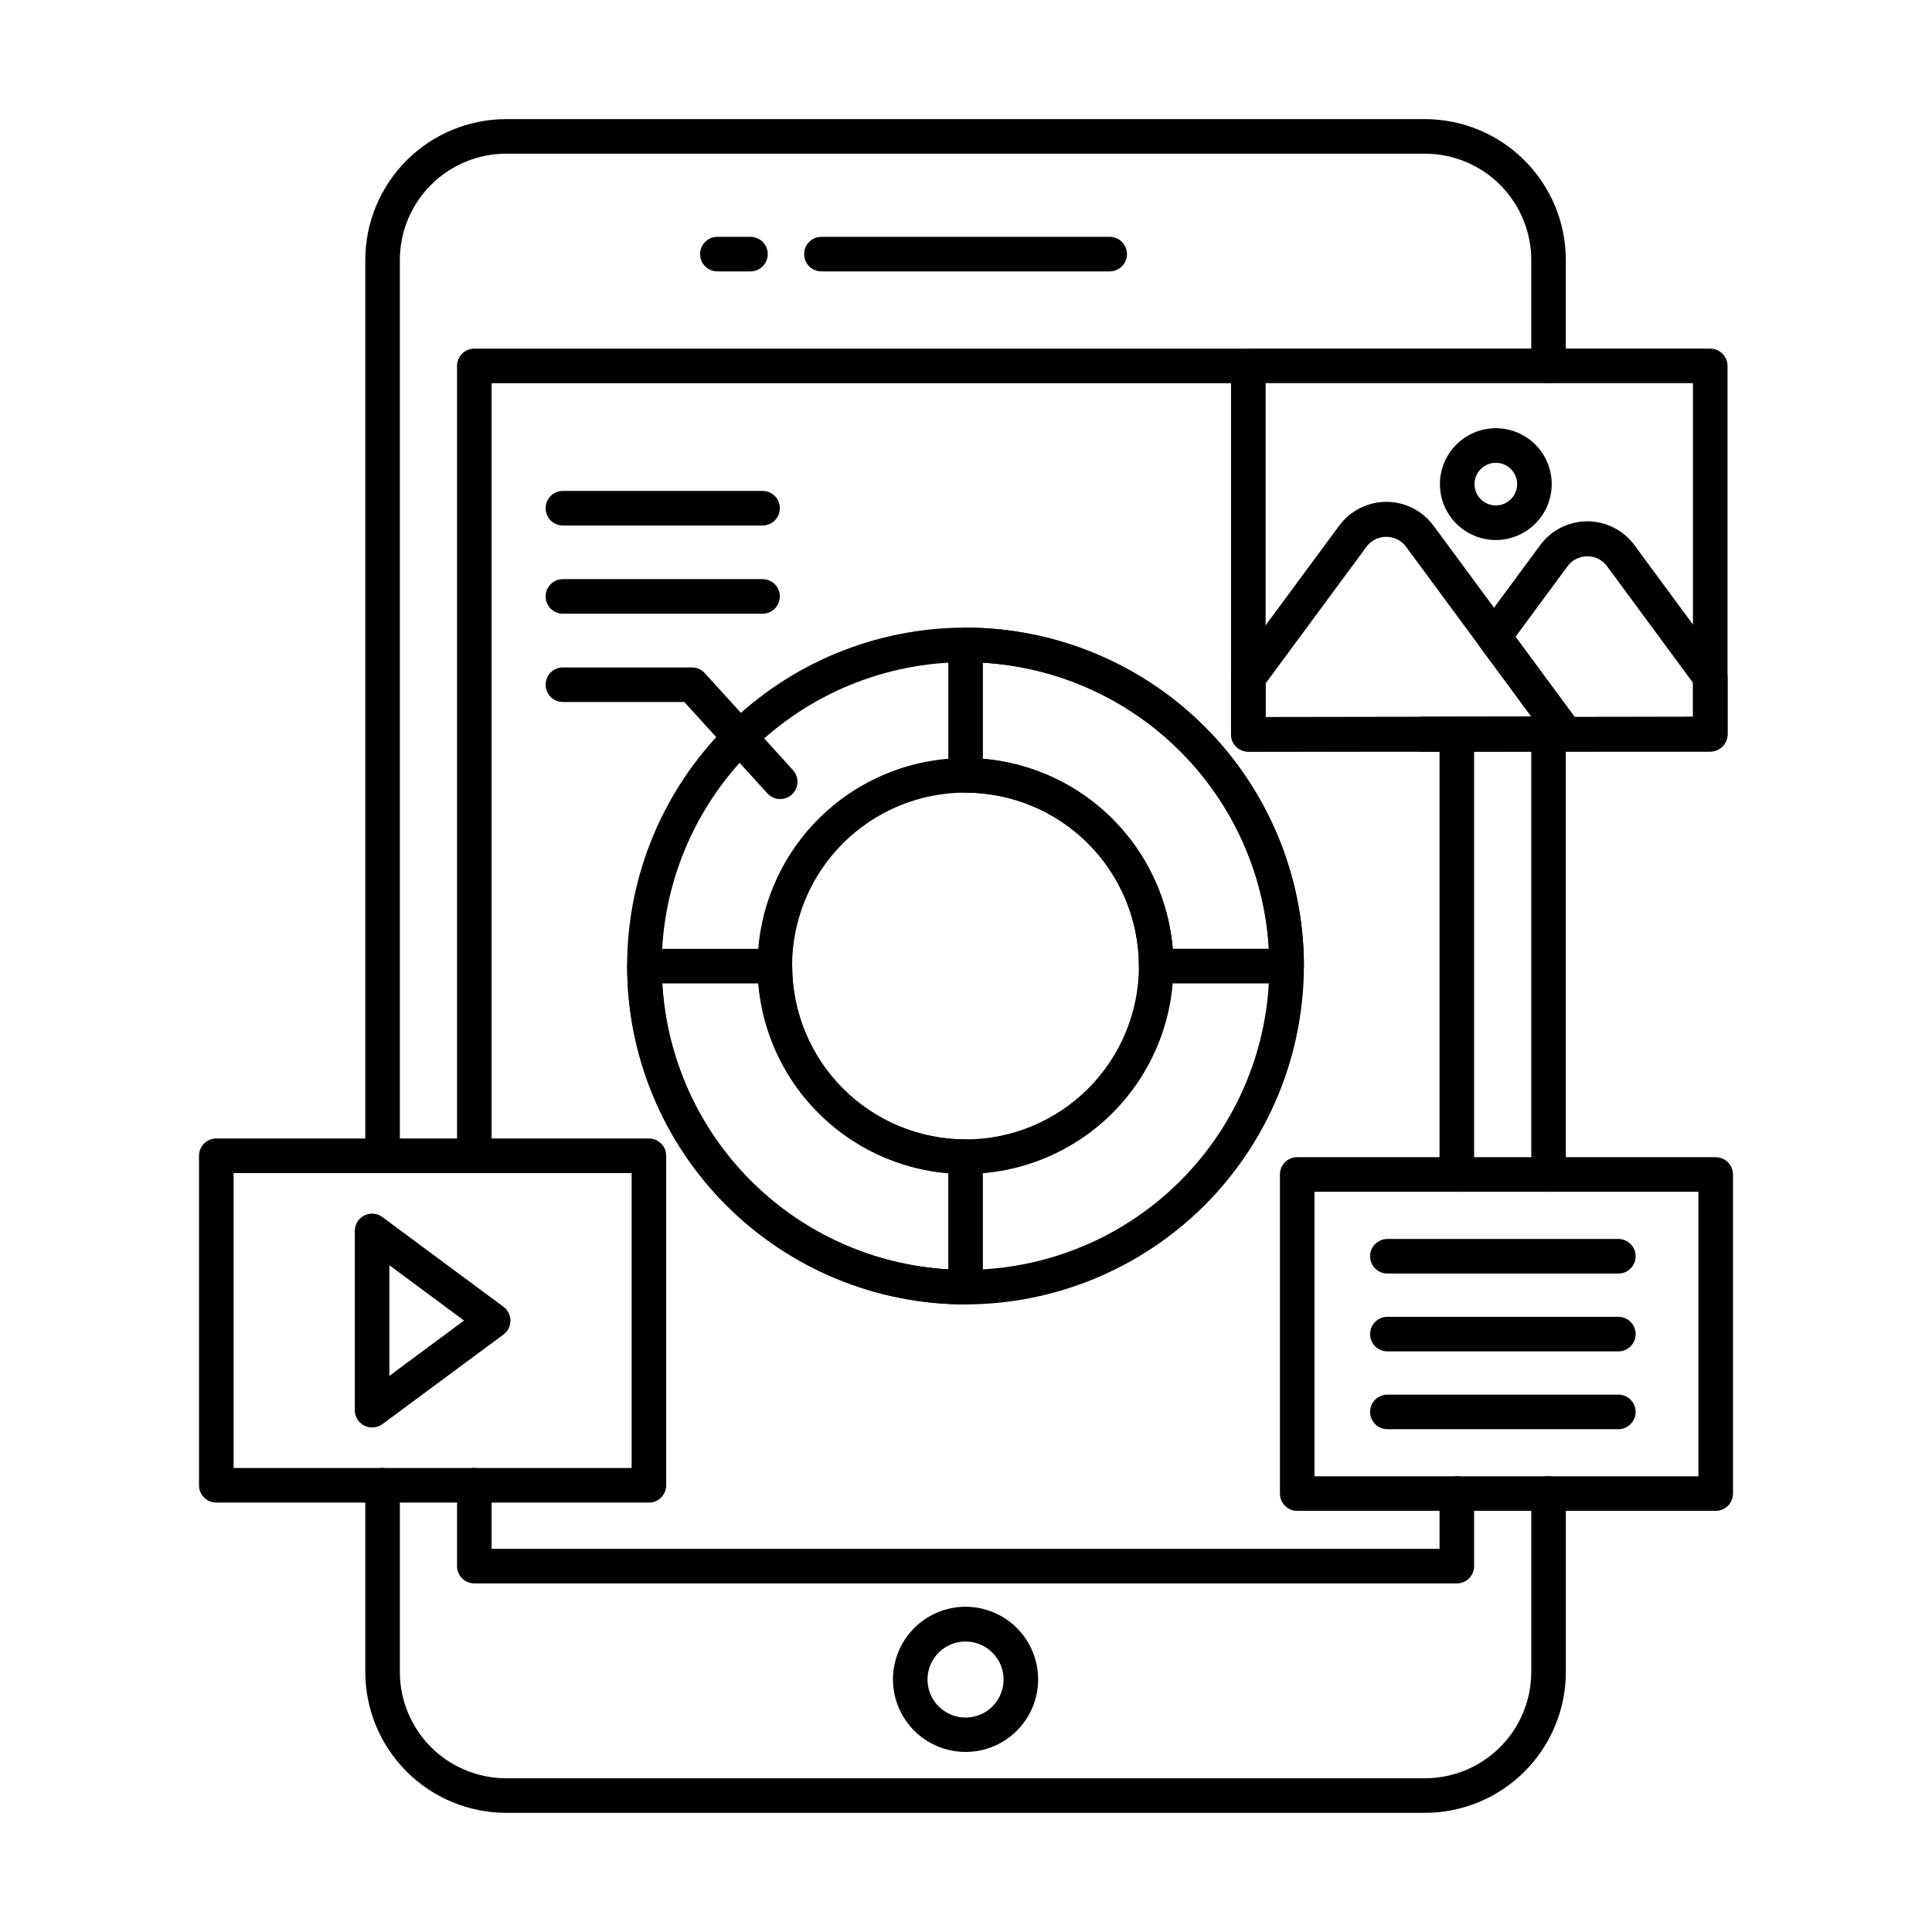
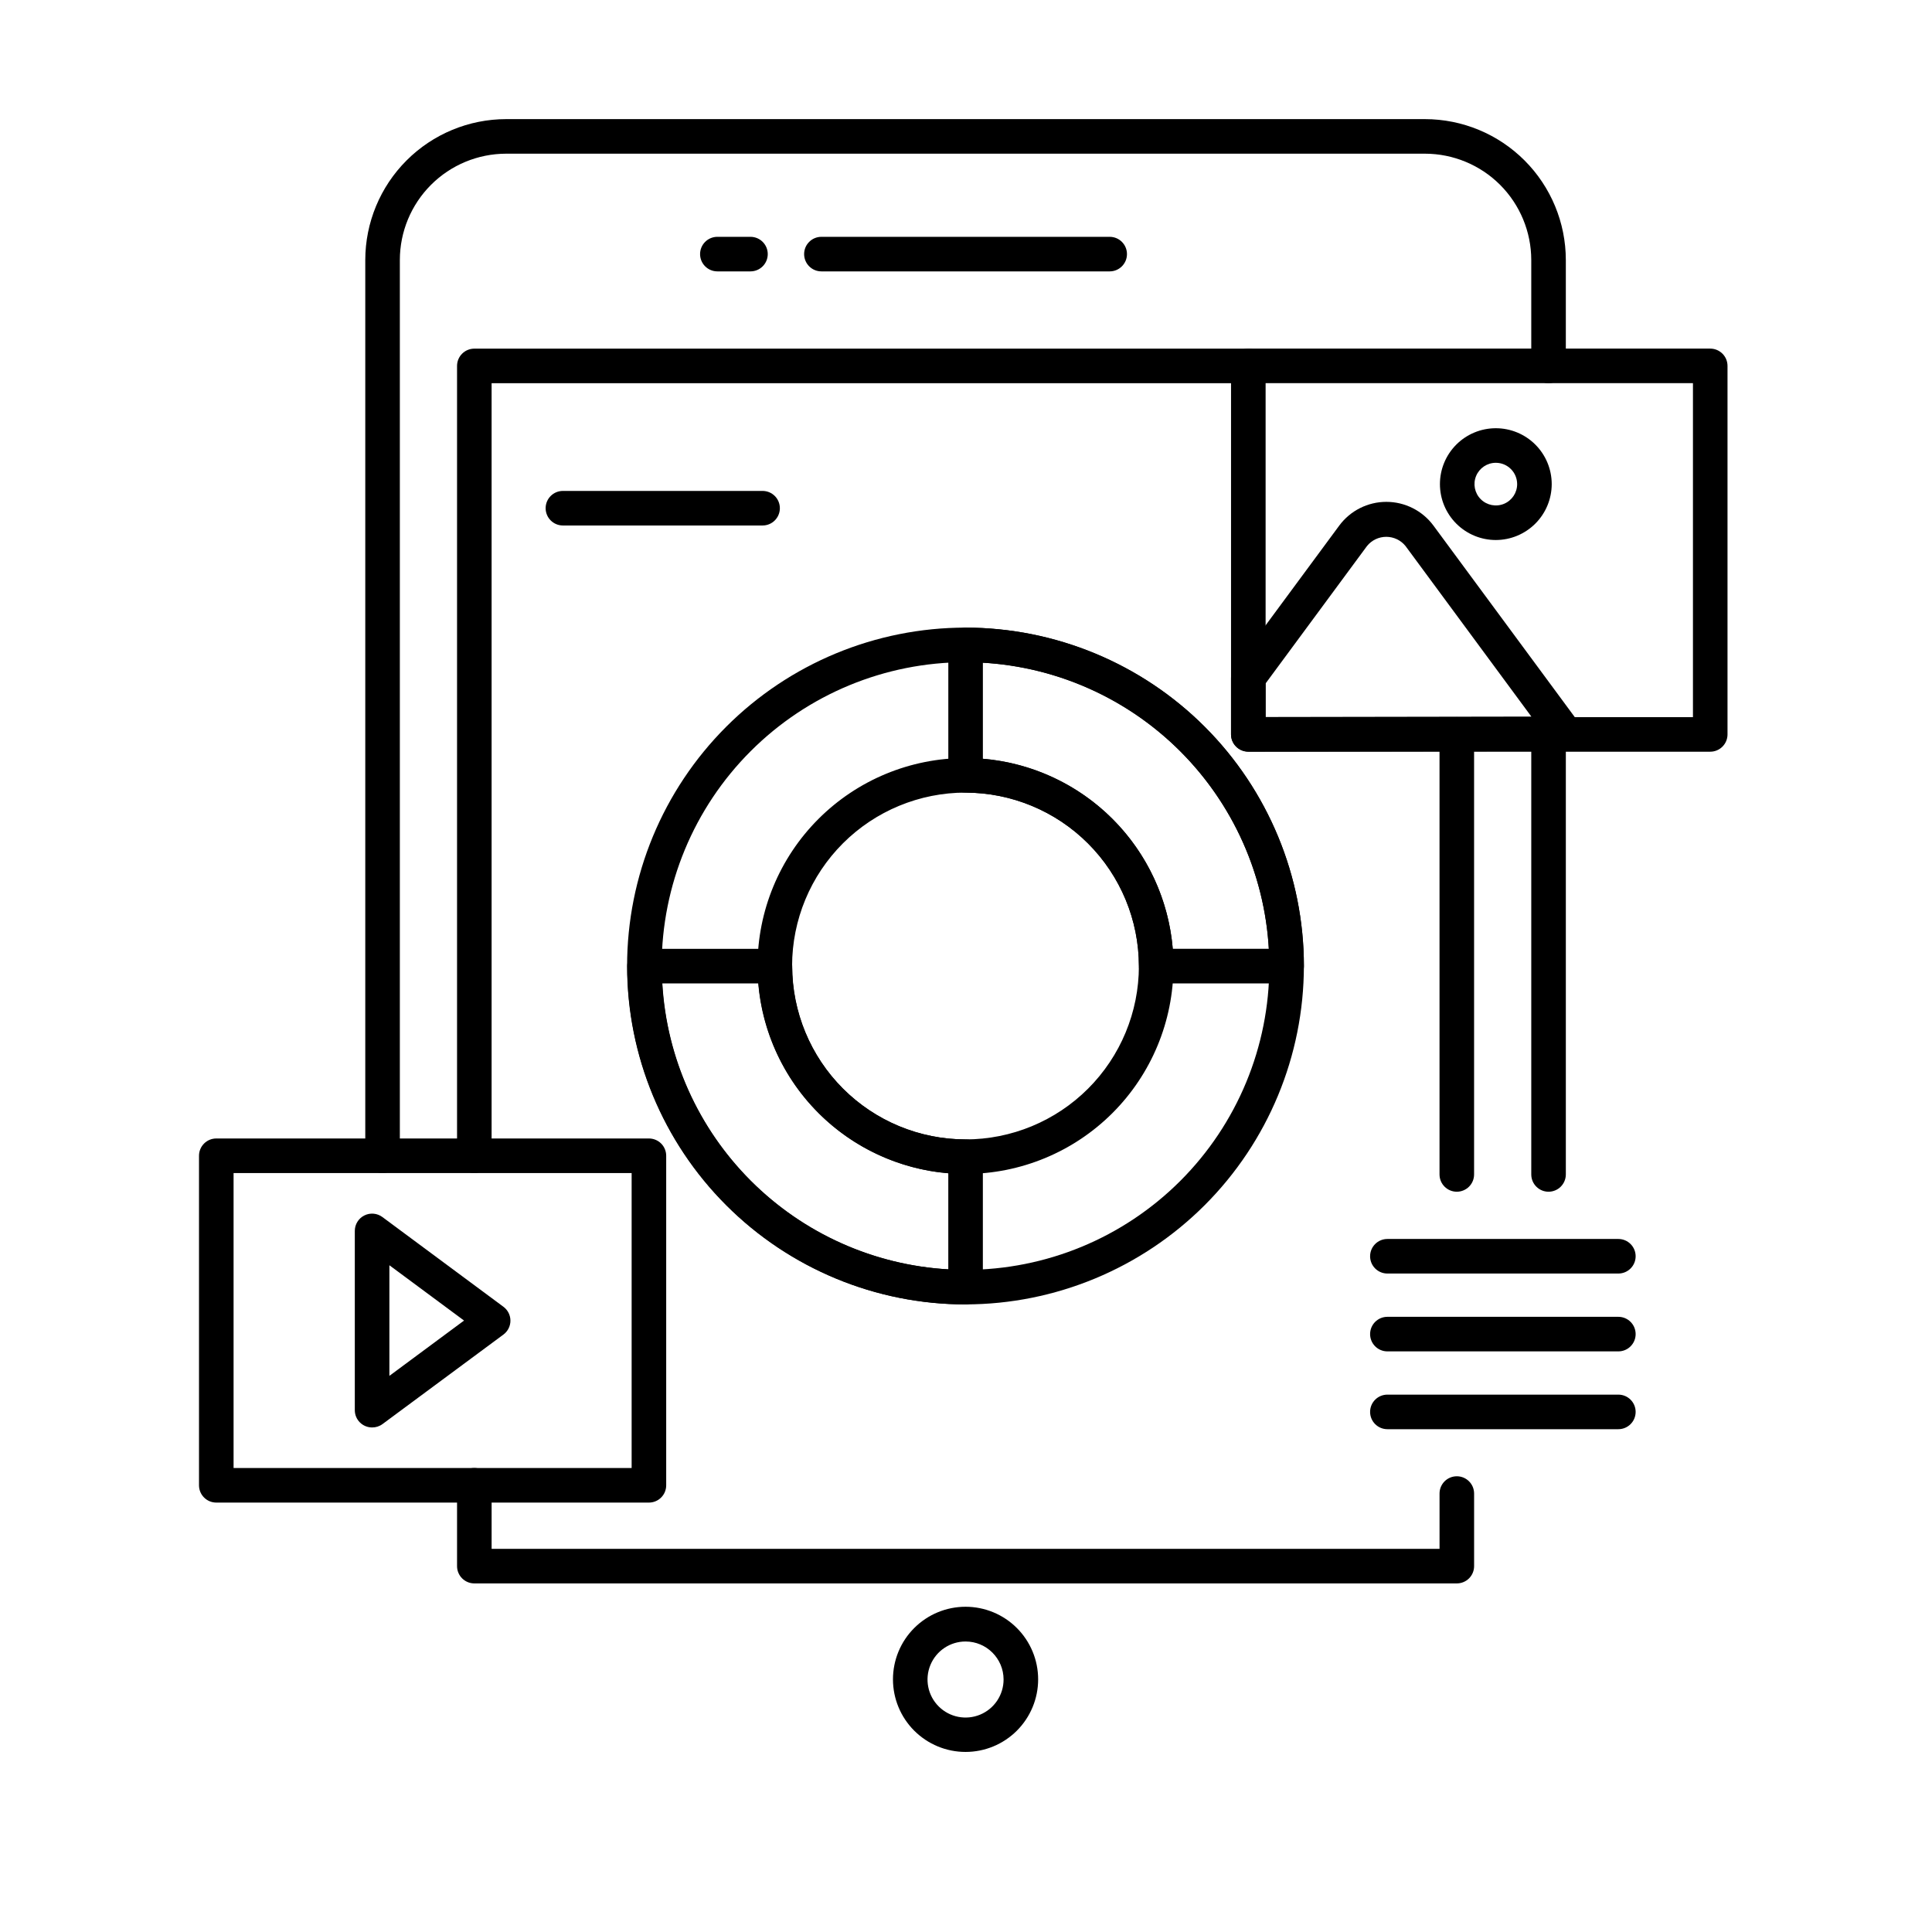
<svg xmlns="http://www.w3.org/2000/svg" fill="#000000" width="800px" height="800px" version="1.1" viewBox="144 144 512 512">
  <g>
-     <path d="m521.64 624.42h-243.51c-9.898-0.012-19.383-3.945-26.379-10.941-6.996-6.996-10.934-16.48-10.945-26.375v-49.488c0-2.531 2.051-4.582 4.578-4.582 2.531 0 4.582 2.051 4.582 4.582v49.488c0.008 7.465 2.977 14.621 8.258 19.902 5.281 5.277 12.438 8.246 19.906 8.254h243.51c7.465-0.008 14.625-2.977 19.902-8.254 5.281-5.281 8.25-12.438 8.262-19.902v-47.297c0-2.527 2.051-4.578 4.578-4.578 2.531 0 4.582 2.051 4.582 4.578v47.297c-0.012 9.895-3.949 19.379-10.945 26.375-6.996 6.996-16.484 10.934-26.379 10.941z" />
    <path d="m554.38 459.82c-2.527 0-4.578-2.051-4.578-4.582v-116.62c0-2.527 2.051-4.578 4.578-4.578 2.531 0 4.582 2.051 4.582 4.578v116.61c0 1.215-0.48 2.383-1.34 3.246-0.859 0.859-2.023 1.344-3.242 1.344z" />
    <path d="m245.38 454.86c-2.527 0-4.578-2.051-4.578-4.578v-237.39c0.012-9.895 3.949-19.383 10.945-26.379 6.996-6.996 16.48-10.934 26.379-10.945h243.51c9.895 0.012 19.383 3.945 26.379 10.945 6.996 6.996 10.934 16.484 10.945 26.379v28.066c0 2.527-2.051 4.578-4.582 4.578-2.527 0-4.578-2.051-4.578-4.578v-28.066c-0.012-7.469-2.981-14.625-8.258-19.906-5.281-5.281-12.441-8.25-19.906-8.258h-243.51c-7.469 0.008-14.629 2.977-19.906 8.258-5.281 5.281-8.25 12.438-8.258 19.906v237.39c0 2.527-2.051 4.578-4.582 4.578z" />
    <path d="m530.07 563.62h-260.37c-2.527 0-4.578-2.051-4.578-4.578v-21.422c0-2.531 2.051-4.582 4.578-4.582 2.531 0 4.582 2.051 4.582 4.582v16.84h251.21v-14.656c0-2.527 2.051-4.578 4.582-4.578 2.527 0 4.578 2.051 4.578 4.578v19.238c0 1.215-0.48 2.379-1.34 3.238s-2.023 1.34-3.238 1.34z" />
    <path d="m530.07 459.82c-2.531 0-4.582-2.051-4.582-4.582v-116.62c0-2.527 2.051-4.578 4.582-4.578 2.527 0 4.578 2.051 4.578 4.578v116.61c0.004 1.215-0.477 2.383-1.336 3.246-0.859 0.859-2.027 1.344-3.242 1.344z" />
    <path d="m269.7 454.86c-2.527 0-4.578-2.051-4.578-4.578v-209.31c0-2.527 2.051-4.578 4.578-4.578h205.12c2.527 0 4.578 2.051 4.578 4.578 0 2.531-2.051 4.582-4.578 4.582h-200.54v204.73c0 1.211-0.484 2.379-1.344 3.238-0.859 0.855-2.023 1.34-3.238 1.34z" />
    <path d="m438.08 215.92h-76.402c-2.527 0-4.578-2.051-4.578-4.582 0-2.527 2.051-4.578 4.578-4.578h76.402c2.531 0 4.578 2.051 4.578 4.578 0 2.531-2.047 4.582-4.578 4.582z" />
    <path d="m342.88 215.92h-8.77c-2.531 0-4.582-2.051-4.582-4.582 0-2.527 2.051-4.578 4.582-4.578h8.77c2.531 0 4.582 2.051 4.582 4.578 0 2.531-2.051 4.582-4.582 4.582z" />
    <path d="m399.88 608.28c-5.102 0-9.992-2.027-13.602-5.633-3.609-3.609-5.633-8.5-5.633-13.602s2.023-9.996 5.633-13.602c3.609-3.609 8.5-5.637 13.602-5.637 5.102 0 9.996 2.027 13.602 5.637 3.609 3.606 5.637 8.5 5.637 13.602s-2.027 9.992-5.637 13.602c-3.606 3.606-8.5 5.633-13.602 5.633zm0-29.266c-4.078 0-7.754 2.457-9.312 6.227-1.559 3.769-0.691 8.105 2.199 10.984 2.887 2.879 7.223 3.734 10.988 2.168 3.766-1.57 6.211-5.254 6.203-9.328-0.016-5.555-4.523-10.051-10.078-10.051z" />
    <path d="m399.89 489.68c-23.789 0.008-46.602-9.438-63.426-26.254-16.824-16.82-26.273-39.629-26.277-63.418 0-23.785 9.449-46.598 26.27-63.418 16.82-16.82 39.633-26.27 63.422-26.266 23.785 0.004 46.598 9.457 63.414 26.281 16.816 16.82 26.258 39.637 26.25 63.426-0.031 23.766-9.484 46.551-26.293 63.359-16.809 16.805-39.594 26.258-63.359 26.289zm0-170.19c-21.355-0.004-41.84 8.473-56.941 23.566-15.105 15.098-23.594 35.574-23.602 56.93-0.004 21.355 8.473 41.836 23.566 56.941 15.098 15.105 35.574 23.594 56.93 23.598 21.355 0.008 41.836-8.469 56.941-23.566 15.105-15.094 23.594-35.574 23.598-56.926-0.016-21.348-8.5-41.816-23.594-56.918-15.09-15.098-35.551-23.594-56.898-23.625zm0 135.62c-14.621 0.008-28.645-5.797-38.984-16.129-10.34-10.336-16.152-24.355-16.152-38.977 0-14.617 5.805-28.641 16.145-38.977 10.336-10.336 24.359-16.145 38.98-16.141 14.617 0.004 28.637 5.812 38.973 16.156 10.332 10.34 16.133 24.363 16.129 38.984-0.02 14.605-5.828 28.605-16.156 38.934-10.328 10.324-24.328 16.133-38.934 16.148zm0-101.06c-12.188-0.004-23.879 4.828-32.5 13.441-8.621 8.613-13.469 20.301-13.477 32.488-0.004 12.188 4.828 23.879 13.441 32.5 8.613 8.621 20.301 13.469 32.488 13.477 12.188 0.004 23.879-4.832 32.5-13.445s13.469-20.297 13.477-32.484c-0.012-12.184-4.852-23.867-13.461-32.484-8.609-8.621-20.289-13.473-32.469-13.492z" />
    <path d="m484.97 404.61h-34.566c-2.531 0-4.578-2.051-4.578-4.578-0.008-12.184-4.848-23.867-13.461-32.484-8.609-8.621-20.285-13.473-32.469-13.492-2.531 0-4.582-2.051-4.582-4.578v-34.566c0-2.531 2.051-4.582 4.582-4.582 23.773 0.031 46.57 9.492 63.379 26.309 16.805 16.816 26.258 39.617 26.273 63.395 0 1.215-0.48 2.379-1.34 3.238s-2.023 1.34-3.238 1.34zm-29.984-4.582m-0.188-4.582h25.465v0.004c-1.141-19.734-9.488-38.359-23.461-52.34-13.973-13.98-32.594-22.344-52.328-23.492v25.465c12.984 1.105 25.156 6.769 34.367 15.988 9.207 9.219 14.859 21.395 15.953 34.379z" />
    <path d="m399.89 489.68c-23.77-0.027-46.559-9.48-63.367-26.289-16.809-16.805-26.266-39.59-26.297-63.359 0-2.531 2.051-4.582 4.578-4.582h34.562c1.215 0 2.379 0.484 3.238 1.344 0.859 0.855 1.34 2.023 1.34 3.238 0.016 12.176 4.859 23.852 13.477 32.461 8.613 8.613 20.289 13.453 32.469 13.461 1.215 0 2.379 0.484 3.238 1.344 0.859 0.859 1.34 2.023 1.34 3.238v34.566c0 1.215-0.48 2.379-1.34 3.238-0.859 0.859-2.023 1.34-3.238 1.34zm-80.363-85.07c1.148 19.723 9.504 38.34 23.473 52.309 13.973 13.973 32.586 22.324 52.309 23.473v-25.465c-12.977-1.098-25.145-6.754-34.355-15.961-9.207-9.211-14.863-21.379-15.965-34.355z" />
    <path d="m315.97 542.2h-114.65c-2.531 0-4.582-2.051-4.582-4.578v-87.332c0-2.531 2.051-4.582 4.582-4.582h114.65c1.215 0 2.379 0.484 3.238 1.34 0.859 0.859 1.34 2.027 1.34 3.242v87.332c0 1.215-0.48 2.379-1.34 3.238s-2.023 1.34-3.238 1.34zm-110.07-9.16h105.49v-78.172h-105.49z" />
    <path d="m242.61 522.29c-2.531 0-4.582-2.051-4.582-4.578v-47.508c0-1.738 0.98-3.324 2.535-4.098 1.551-0.777 3.406-0.609 4.793 0.434l32.062 23.77c1.164 0.863 1.852 2.227 1.852 3.68 0 1.449-0.688 2.816-1.852 3.68l-32.062 23.734c-0.793 0.586-1.758 0.895-2.746 0.887zm4.582-42.984v29.312l19.785-14.656z" />
    <path d="m474.81 343.18c-2.527 0-4.578-2.051-4.578-4.582v-14.98c0.004-0.98 0.328-1.938 0.914-2.723l27.781-37.625c2.926-3.945 7.551-6.273 12.469-6.273 4.914 0 9.539 2.328 12.469 6.273l38.723 52.477c1.023 1.387 1.18 3.231 0.406 4.769-0.773 1.539-2.344 2.516-4.07 2.523l-84.066 0.137zm4.582-18.055v8.887l70.43-0.113-33.344-45.195c-1.246-1.543-3.121-2.441-5.106-2.441s-3.859 0.898-5.106 2.441z" />
-     <path d="m520.82 343.21c-1.746 0-3.34-0.992-4.113-2.562-0.77-1.566-0.582-3.434 0.484-4.816 0.891-1.156 2.25-1.852 3.707-1.895l28.93-0.043-13.59-18.418v0.004c-1.195-1.617-1.195-3.824 0-5.441l15.961-21.609c2.922-3.945 7.543-6.277 12.453-6.277 4.914 0 9.535 2.332 12.457 6.277l23.816 32.309c0.582 0.789 0.895 1.742 0.895 2.723v15.031c0 1.215-0.484 2.379-1.344 3.238-0.859 0.859-2.023 1.34-3.238 1.34l-76.434 0.137zm24.797-30.449 15.648 21.215 31.406-0.055v-8.961l-22.93-31.094h0.004c-1.238-1.543-3.109-2.441-5.09-2.441-1.98 0-3.852 0.898-5.09 2.441z" />
    <path d="m540.41 287.11c-3.93 0-7.695-1.562-10.473-4.34s-4.34-6.543-4.34-10.473c0-3.926 1.559-7.695 4.336-10.473 2.777-2.777 6.543-4.34 10.473-4.34 3.93 0 7.695 1.559 10.473 4.336 2.781 2.777 4.34 6.543 4.344 10.473-0.008 3.926-1.566 7.691-4.344 10.469-2.777 2.777-6.543 4.34-10.469 4.348zm0-20.465c-2.285 0-4.348 1.379-5.223 3.488-0.875 2.113-0.391 4.547 1.227 6.16 1.617 1.617 4.051 2.098 6.16 1.223 2.113-0.875 3.488-2.938 3.488-5.223-0.008-3.121-2.535-5.644-5.652-5.648z" />
    <path d="m597.23 343.21h-122.41c-2.531 0-4.582-2.051-4.582-4.582v-97.66c0-2.531 2.051-4.582 4.582-4.582h122.41c1.215 0 2.379 0.484 3.238 1.344 0.859 0.859 1.34 2.023 1.34 3.238v97.66c0 1.215-0.48 2.379-1.34 3.238s-2.023 1.344-3.238 1.344zm-117.83-9.16h113.25v-88.504h-113.25z" />
-     <path d="m598.68 544.39h-110.91c-2.527 0-4.578-2.051-4.578-4.582v-84.566c0-2.527 2.051-4.578 4.578-4.578h110.91c1.215 0 2.379 0.48 3.238 1.34s1.34 2.023 1.34 3.238v84.566c0 1.215-0.48 2.383-1.34 3.242-0.859 0.855-2.023 1.34-3.238 1.34zm-106.33-9.16h101.75v-75.406h-101.75z" />
    <path d="m572.88 481.5h-61.207c-2.531 0-4.582-2.051-4.582-4.578 0-2.531 2.051-4.582 4.582-4.582h61.207c2.531 0 4.582 2.051 4.582 4.582 0 2.527-2.051 4.578-4.582 4.578z" />
    <path d="m572.88 502.13h-61.207c-2.531 0-4.582-2.051-4.582-4.578 0-2.531 2.051-4.582 4.582-4.582h61.207c2.531 0 4.582 2.051 4.582 4.582 0 2.527-2.051 4.578-4.582 4.578z" />
    <path d="m572.88 522.75h-61.207c-2.531 0-4.582-2.051-4.582-4.582 0-2.527 2.051-4.578 4.582-4.578h61.207c2.531 0 4.582 2.051 4.582 4.578 0 2.531-2.051 4.582-4.582 4.582z" />
-     <path d="m350.77 355.76c-1.293 0.004-2.527-0.539-3.394-1.496l-22.035-24.23h-32.168c-2.527 0-4.578-2.047-4.578-4.578s2.051-4.582 4.578-4.582h34.207c1.289 0 2.519 0.547 3.387 1.5l23.387 25.727c1.219 1.34 1.535 3.273 0.801 4.934-0.73 1.656-2.371 2.727-4.184 2.727z" />
-     <path d="m346.09 306.64h-52.914c-2.527 0-4.578-2.051-4.578-4.582s2.051-4.578 4.578-4.578h52.914c2.531 0 4.582 2.047 4.582 4.578s-2.051 4.582-4.582 4.582z" />
    <path d="m346.09 283.26h-52.914c-2.527 0-4.578-2.051-4.578-4.582 0-2.527 2.051-4.578 4.578-4.578h52.914c2.531 0 4.582 2.051 4.582 4.578 0 2.531-2.051 4.582-4.582 4.582z" />
  </g>
</svg>